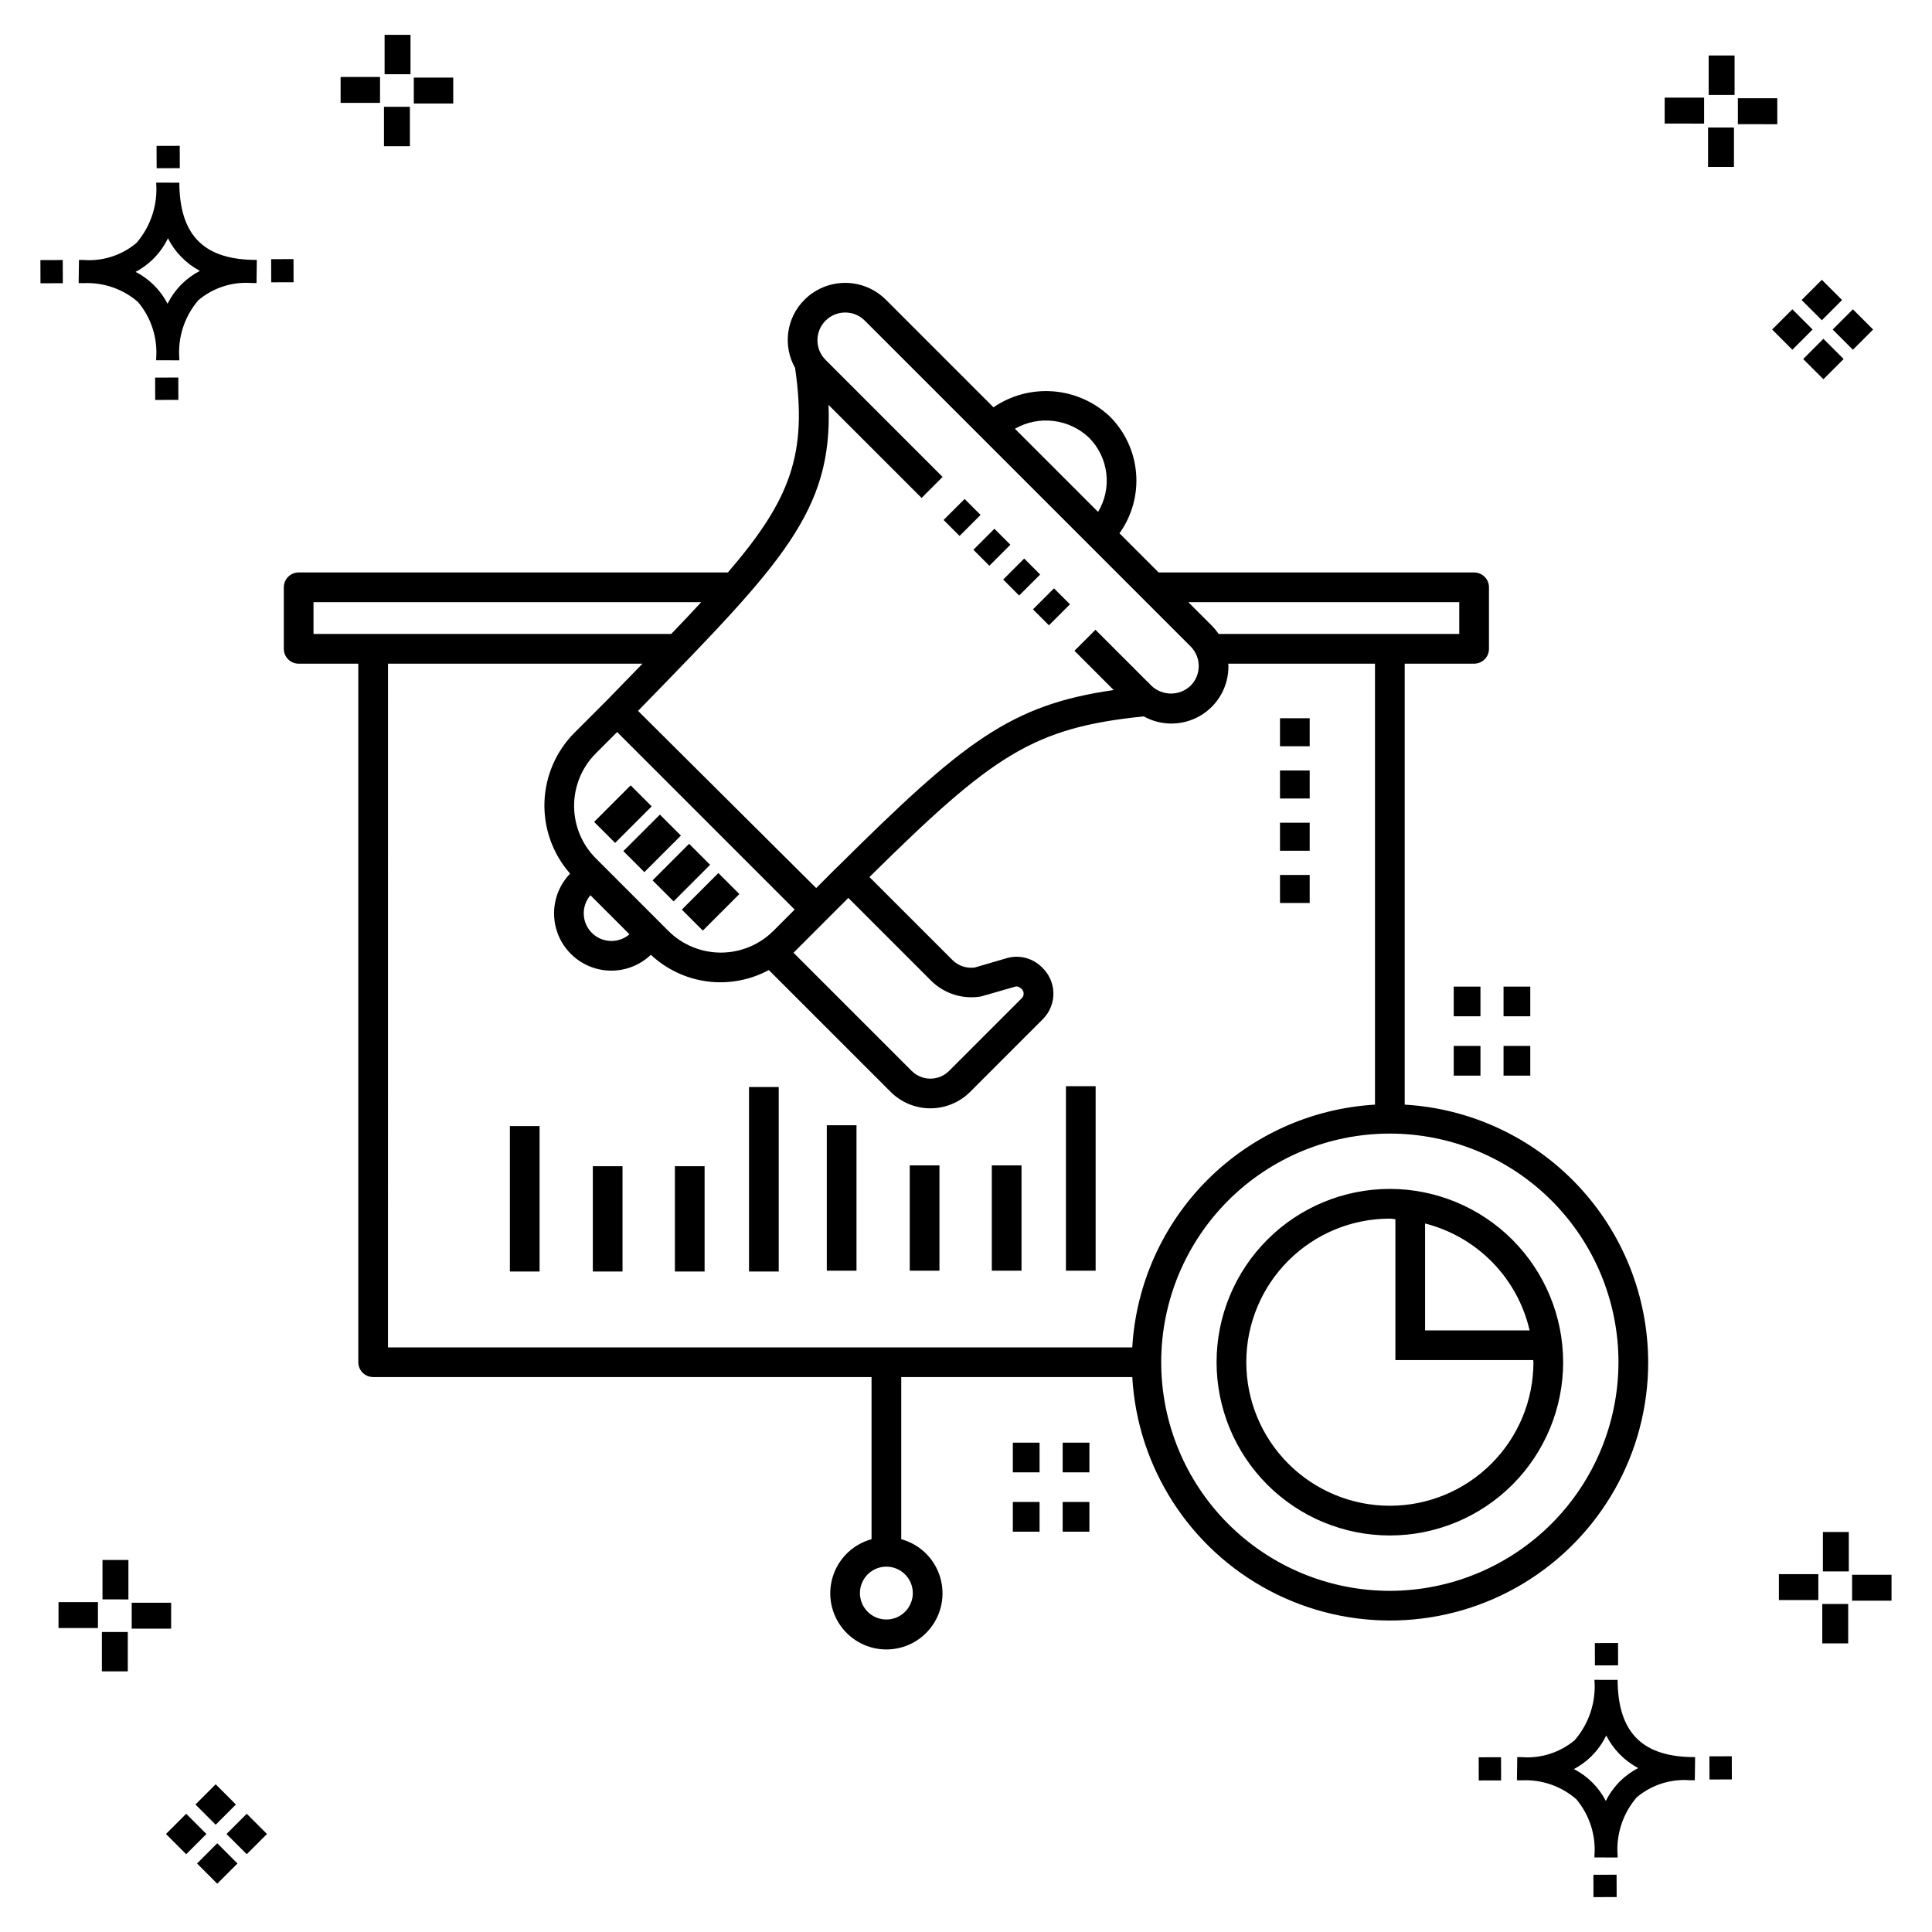
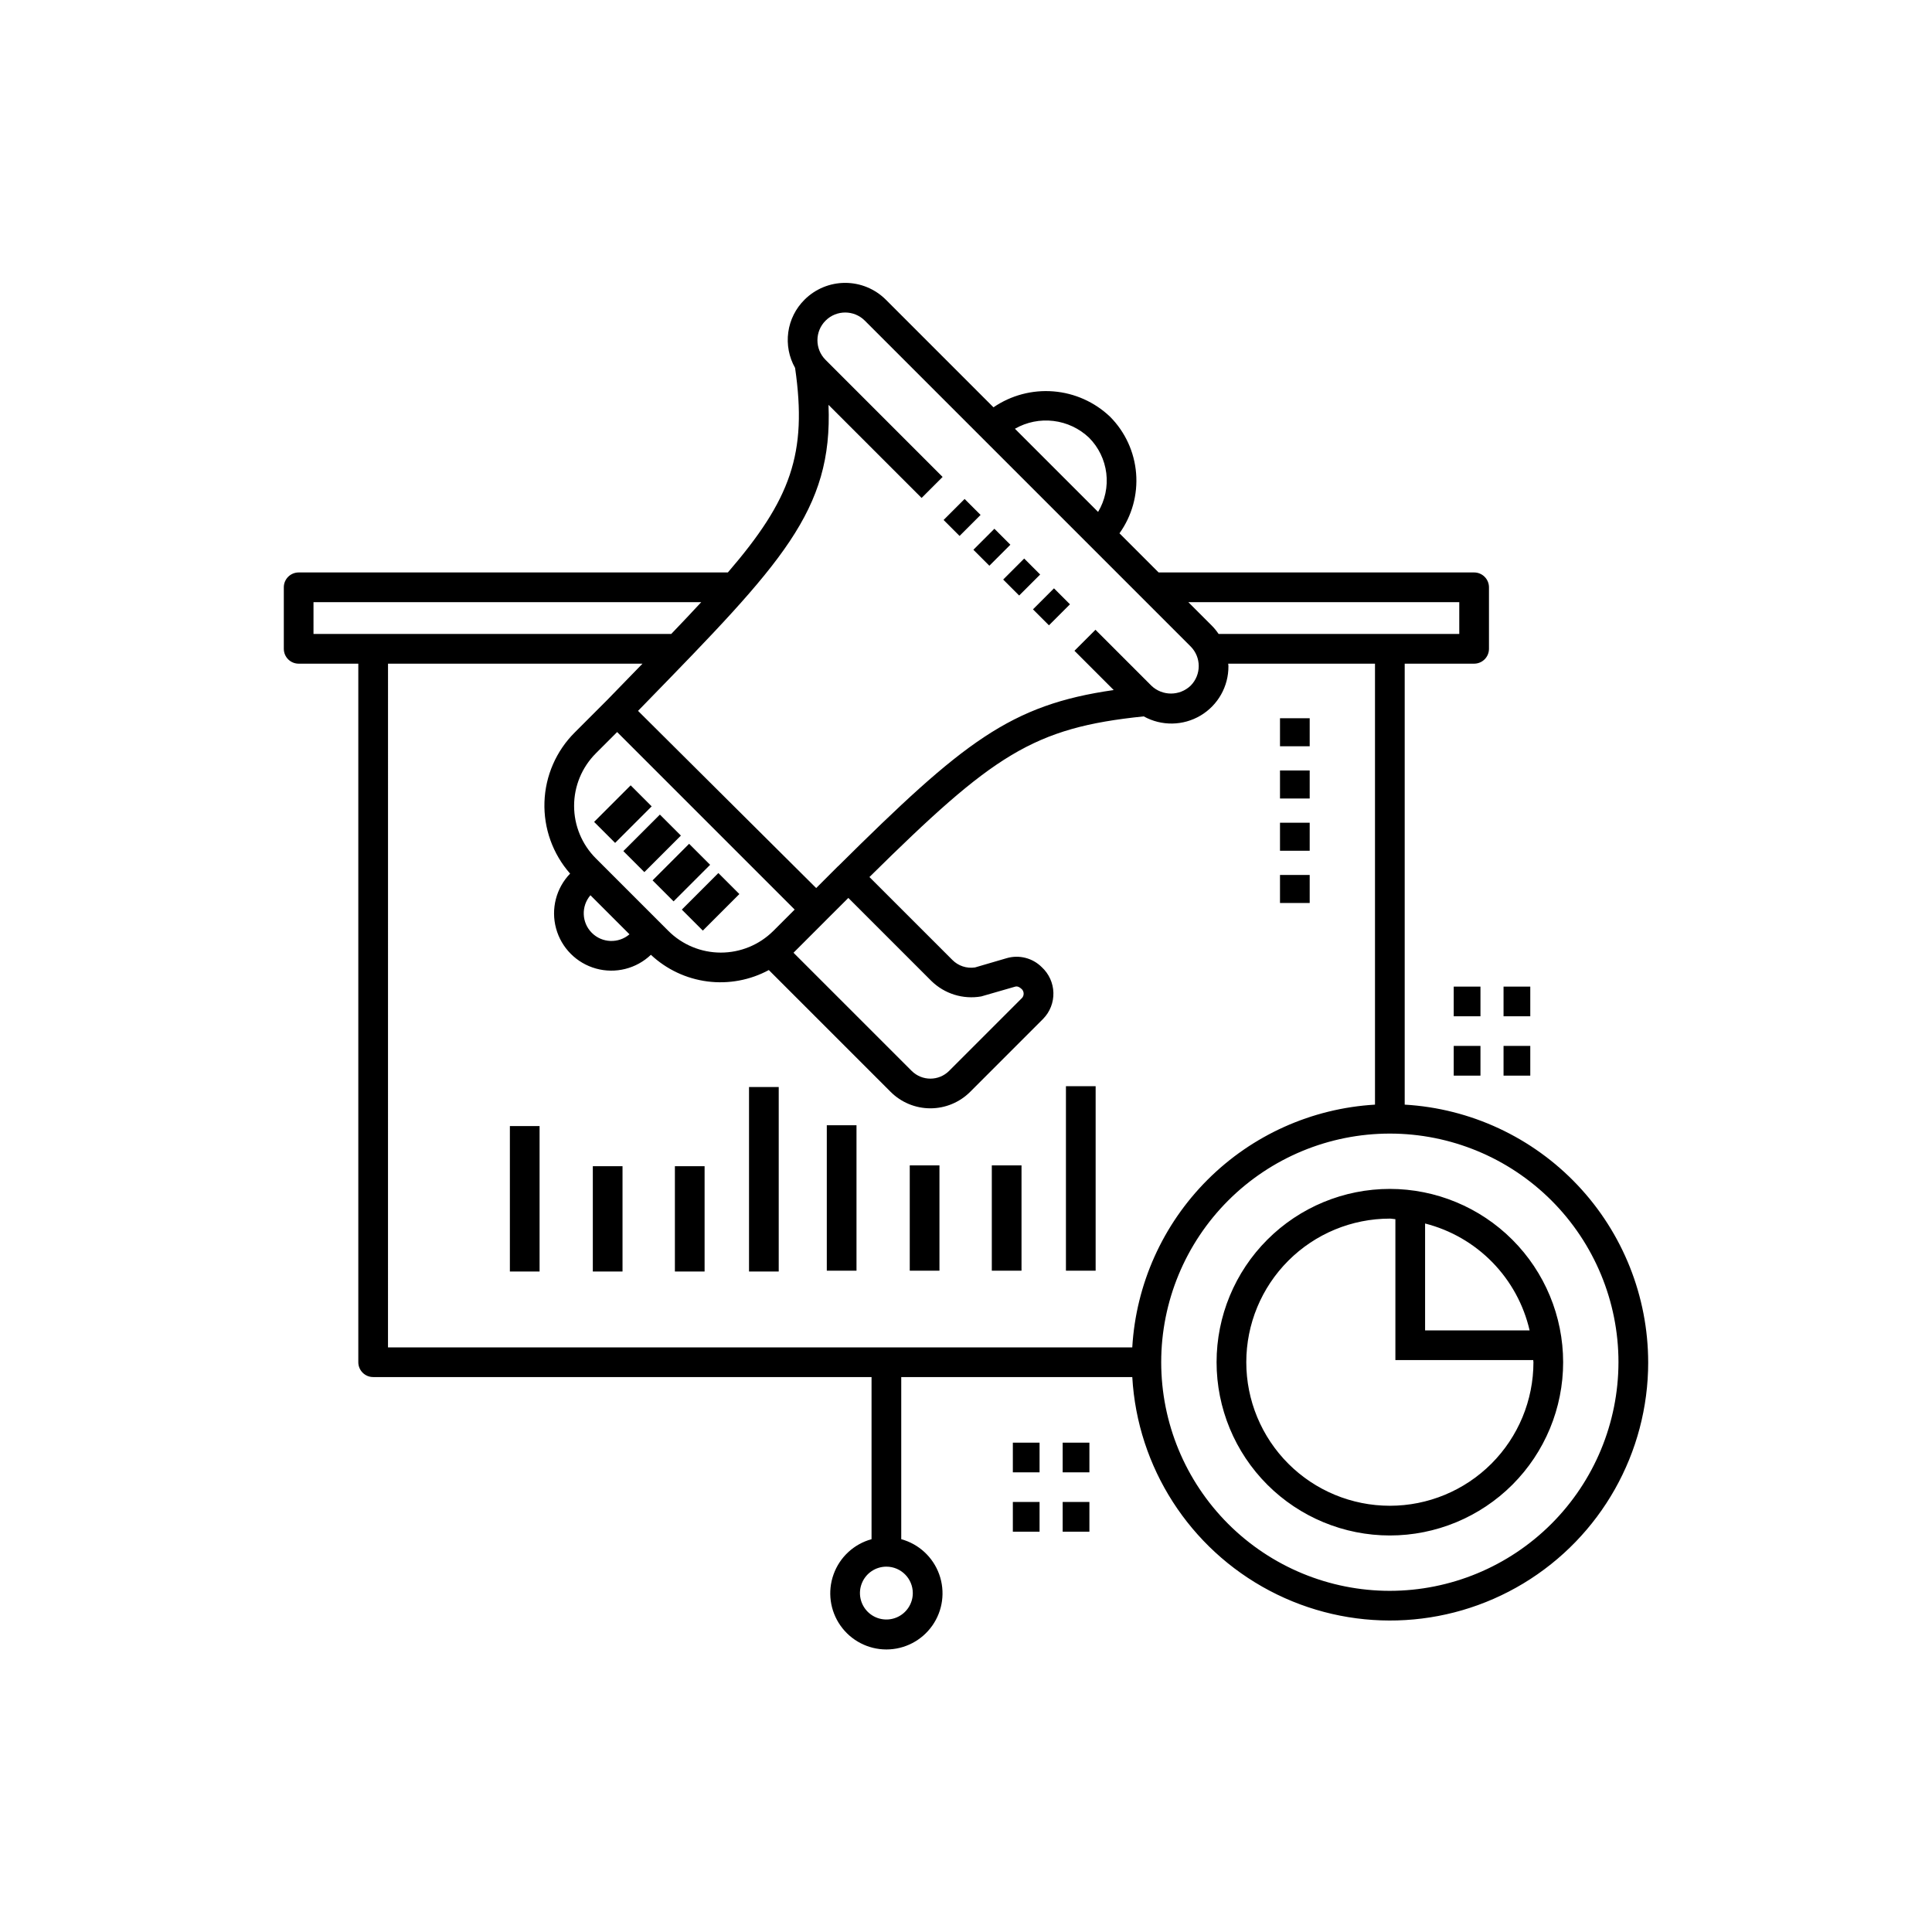
<svg xmlns="http://www.w3.org/2000/svg" fill="#000000" width="800px" height="800px" version="1.1" viewBox="144 144 512 512">
  <g>
-     <path d="m191.25 244.05 0.02 5.922-6.141 0.02-0.02-5.922zm19.43-31.188c0.43 0.023 0.914 0.008 1.383 0.02l-0.082 6.141c-0.441 0.008-0.914-0.004-1.363-0.02-5.094-0.375-10.129 1.258-14.035 4.543-3.688 4.285-5.508 9.867-5.059 15.504v0.441l-6.141-0.016v-0.438c0.43-5.449-1.309-10.848-4.836-15.023-3.984-3.449-9.145-5.231-14.406-4.973h-0.004c-0.426 0-0.855-0.008-1.293-0.02l0.086-6.141c0.434 0 0.863 0.008 1.285 0.02h0.004c5.051 0.367 10.043-1.246 13.926-4.496 3.816-4.414 5.707-10.18 5.238-16l6.141 0.008c0.07 13.547 6.168 20.074 19.156 20.449zm-13.707 2.922v0.004c-3.644-1.938-6.602-4.953-8.465-8.637-1.027 2.113-2.418 4.035-4.102 5.672-1.332 1.281-2.836 2.367-4.469 3.227 3.633 1.871 6.594 4.824 8.473 8.449 0.988-1.988 2.301-3.797 3.887-5.352 1.387-1.344 2.961-2.473 4.676-3.359zm-42.266-2.856 0.02 6.141 5.922-0.016-0.02-6.141zm67.074-0.266-5.926 0.016 0.02 6.141 5.926-0.016zm-30.129-24.098-0.02-5.922-6.141 0.02 0.02 5.922zm435.57 45.219 5.359 5.359-5.359 5.359-5.359-5.359zm7.816-7.816 5.359 5.359-5.359 5.359-5.359-5.359zm-16.043 0 5.359 5.359-5.359 5.359-5.359-5.359zm7.816-7.816 5.359 5.359-5.359 5.359-5.359-5.359zm-11.809-41.238-10.449-0.004v-6.867h10.449zm-19.398-0.164-10.449-0.004v-6.867h10.449zm7.914 11.484h-6.867v-10.438h6.867zm0.164-19.07-6.867-0.004v-10.449h6.867zm-339.57 2.266-10.449-0.004v-6.867h10.449zm-19.398-0.164-10.449-0.004v-6.867h10.449zm7.914 11.484h-6.867v-10.441h6.867zm0.164-19.07h-6.867v-10.453h6.867zm313.48 477.16 0.02 5.922 6.141-0.02-0.02-5.922zm25.57-31.203c0.43 0.023 0.914 0.008 1.383 0.02l-0.082 6.141c-0.441 0.008-0.914-0.004-1.363-0.02-5.09-0.375-10.129 1.254-14.031 4.539-3.691 4.285-5.512 9.867-5.062 15.504v0.441l-6.141-0.016v-0.438c0.43-5.449-1.309-10.848-4.836-15.023-3.984-3.449-9.141-5.231-14.406-4.973h-0.004c-0.426 0-0.855-0.008-1.293-0.02l0.086-6.141c0.434 0 0.863 0.008 1.285 0.02h0.004c5.051 0.367 10.043-1.246 13.926-4.496 3.82-4.414 5.707-10.18 5.238-16l6.141 0.008c0.07 13.551 6.168 20.078 19.156 20.453zm-13.707 2.922c-3.644-1.938-6.602-4.953-8.465-8.637-1.027 2.117-2.418 4.035-4.102 5.676-1.332 1.277-2.836 2.363-4.469 3.227 3.633 1.867 6.594 4.82 8.473 8.449 0.988-1.988 2.305-3.797 3.887-5.356 1.387-1.34 2.961-2.473 4.676-3.359zm-42.266-2.856 0.02 6.141 5.922-0.016-0.02-6.141zm67.074-0.27-5.926 0.016 0.02 6.141 5.926-0.016zm-30.129-24.098-0.02-5.922-6.141 0.02 0.02 5.922zm72.461-17.141h-10.449v-6.867h10.449zm-19.398-0.164h-10.449v-6.867h10.449zm7.914 11.484h-6.867v-10.438h6.867zm0.164-19.07h-6.867v-10.449h6.867zm-432.38 72.043 5.359 5.359-5.359 5.359-5.359-5.359zm7.816-7.816 5.359 5.359-5.359 5.359-5.359-5.359zm-16.043 0 5.359 5.359-5.359 5.359-5.359-5.359zm7.816-7.816 5.359 5.359-5.359 5.359-5.359-5.359zm-11.809-41.238-10.449-0.004v-6.867h10.449zm-19.398-0.164-10.449-0.004v-6.867h10.449zm7.914 11.484-6.867-0.008v-10.434h6.867zm0.164-19.07-6.867-0.008v-10.445h6.867z" />
    <path d="m363.11 442.2h7.871v38.539h-7.871zm21.984 38.539h7.871v-27.906h-7.871zm21.746 0h7.871v-27.906h-7.871zm19.645-48.887v48.887h7.871v-48.887zm64.598-55.98h-7.871v7.426h7.871zm0-13.844h-7.871v7.426h7.871zm0-13.844h-7.871v7.426h7.871zm0-13.844h-7.871v7.426h7.871zm-211.96 146.62h7.871v-38.539h-7.871zm21.98 0h7.871v-27.898h-7.871zm21.75 0h7.871v-27.898h-7.871zm19.645 0h7.871v-48.887h-7.871zm215.75 24.039c0 12.176-4.84 23.855-13.453 32.469-8.613 8.609-20.293 13.449-32.473 13.449-12.176-0.004-23.855-4.84-32.469-13.453-8.609-8.613-13.449-20.293-13.449-32.473 0-12.176 4.84-23.859 13.453-32.469 8.609-8.613 20.289-13.449 32.469-13.449 12.176 0.012 23.852 4.856 32.461 13.465s13.449 20.285 13.461 32.461zm-36.586-36.758v28.324h27.699c-1.57-6.809-4.988-13.055-9.871-18.051-4.887-4.996-11.055-8.551-17.828-10.273zm28.715 36.758c0-0.191-0.055-0.371-0.059-0.562h-36.527v-37.344c-0.496-0.02-0.965-0.148-1.465-0.148-10.09 0-19.77 4.008-26.902 11.145-7.137 7.137-11.145 16.812-11.145 26.902-0.004 10.094 4.008 19.77 11.141 26.906 7.137 7.137 16.812 11.145 26.906 11.145 10.09 0.004 19.766-4.008 26.902-11.141 7.137-7.137 11.148-16.812 11.148-26.902zm30.41 0c0.016 23.984-12.531 46.223-33.066 58.617-20.535 12.391-46.059 13.125-67.273 1.934-21.211-11.188-35.016-32.672-36.383-56.617h-61.227v42.969c4.672 1.281 8.426 4.758 10.062 9.316 1.637 4.555 0.957 9.625-1.832 13.586-2.785 3.961-7.324 6.32-12.168 6.32-4.84 0-9.383-2.359-12.168-6.32-2.785-3.961-3.469-9.031-1.828-13.586 1.637-4.559 5.391-8.035 10.062-9.316v-42.969h-132.08c-1.043 0-2.043-0.414-2.781-1.152-0.738-0.738-1.152-1.738-1.152-2.781v-185.12h-15.805c-1.047 0-2.047-0.414-2.785-1.152s-1.152-1.738-1.152-2.785v-16.305c0-1.043 0.414-2.043 1.152-2.781 0.738-0.738 1.738-1.152 2.785-1.152h113.74c16.691-19.379 21.094-31.52 17.816-54.207-1.625-2.871-2.258-6.199-1.805-9.469s1.969-6.297 4.316-8.617c2.859-2.852 6.731-4.449 10.766-4.449s7.906 1.598 10.766 4.449l28.531 28.531v-0.004c4.656-3.184 10.262-4.672 15.887-4.219 5.621 0.453 10.918 2.82 15.004 6.707 4.004 4.023 6.449 9.336 6.906 14.996 0.461 5.656-1.102 11.293-4.406 15.906l10.371 10.375h83.613c1.047 0 2.047 0.414 2.785 1.152 0.738 0.738 1.152 1.738 1.152 2.781v16.305c0 1.047-0.414 2.047-1.152 2.785-0.738 0.738-1.738 1.152-2.785 1.152h-18.395v116.86c17.43 1.008 33.816 8.641 45.809 21.328 11.992 12.688 18.688 29.477 18.715 46.938zm-201.89 54.184v-0.004c-2.832 0-5.387 1.707-6.469 4.324-1.086 2.617-0.484 5.629 1.52 7.633 2 2 5.016 2.602 7.629 1.516 2.617-1.082 4.324-3.637 4.324-6.469-0.004-3.867-3.137-7-7.004-7.004zm80.016-255.61 6.172 6.172h0.004c0.688 0.695 1.312 1.449 1.855 2.262h63.777v-8.434zm-45.949-45.949 22.039 22.039v-0.004c1.844-3.078 2.609-6.684 2.176-10.242-0.434-3.562-2.043-6.879-4.574-9.426-2.582-2.453-5.891-4.008-9.426-4.434-3.539-0.43-7.121 0.297-10.215 2.066zm-97.848 72.68-2.031 2.082 47.211 46.957 5.734-5.734 0.082-0.051c33.234-32.973 45.617-42.758 73.031-46.688l-10.402-10.406 5.566-5.566 14.812 14.812v0.004c2.91 2.781 7.492 2.781 10.402 0 2.871-2.875 2.871-7.527 0-10.402l-86.34-86.34c-2.871-2.871-7.527-2.871-10.398 0-2.875 2.875-2.875 7.531 0 10.402l31.016 31.02-5.566 5.566-24.672-24.668c1.152 28.074-12.465 42.062-48.445 79.012zm33.809 60.414 5.668-5.672-47.047-47.047-5.648 5.648h0.004c-3.691 3.691-5.762 8.695-5.762 13.914s2.07 10.223 5.762 13.914l19.215 19.219c3.691 3.684 8.688 5.75 13.898 5.754 5.215 0.004 10.215-2.059 13.91-5.734zm-48.457-9.469c-2.5 2.91-2.336 7.254 0.375 9.969 2.715 2.711 7.059 2.875 9.973 0.379zm53.82 15.238 31.312 31.312v-0.004c2.742 2.738 7.18 2.738 9.922 0l19.367-19.371h0.004c0.508-0.637 0.508-1.543 0-2.176-0.785-0.785-1.359-0.93-1.895-0.77l-8.961 2.582c-4.809 0.844-9.727-0.684-13.215-4.098l-22.004-22.004c-1.684 1.676-3.379 3.367-5.18 5.164l-0.691 0.691-0.004 0.008-8.43 8.434-0.02 0.016zm-127.21-84.48h94.801c2.859-2.977 5.504-5.777 7.961-8.434h-102.76zm19.742 189.06h197.24c0.98-16.742 8.07-32.539 19.93-44.398 11.855-11.859 27.656-18.949 44.395-19.93v-116.86h-38.902c0.008 0.215 0.062 0.422 0.062 0.637 0.043 5.375-2.773 10.367-7.394 13.113-4.621 2.742-10.352 2.828-15.051 0.219-29.363 3.004-39.922 10.203-72.691 42.574l21.984 21.977c1.566 1.574 3.785 2.309 5.984 1.984l8.438-2.469c3.297-0.949 6.848-0.027 9.27 2.398 1.895 1.746 3.004 4.184 3.074 6.762 0.07 2.574-0.902 5.07-2.703 6.914l-19.367 19.375c-2.797 2.785-6.582 4.352-10.527 4.352-3.949 0-7.734-1.566-10.527-4.352l-32.293-32.293c-4.977 2.688-10.668 3.742-16.277 3.019-5.609-0.727-10.848-3.195-14.973-7.062-3.871 3.695-9.395 5.082-14.551 3.648-5.152-1.43-9.172-5.469-10.578-10.629-1.406-5.16 0.004-10.68 3.719-14.531-4.602-5.223-7.031-12.008-6.797-18.965 0.23-6.957 3.113-13.562 8.051-18.469l8.43-8.434 0.008-0.004 4.703-4.84c1.672-1.719 3.223-3.312 4.793-4.93l-67.445 0.004zm326.09 3.938c0-16.07-6.383-31.484-17.742-42.848-11.363-11.363-26.773-17.746-42.844-17.746s-31.48 6.383-42.844 17.742c-11.363 11.363-17.75 26.773-17.75 42.844 0 16.07 6.383 31.48 17.746 42.844s26.773 17.746 42.844 17.746c16.062-0.016 31.461-6.406 42.82-17.762 11.359-11.359 17.75-26.758 17.77-42.82zm-23.371-83.824h-7.086v7.871h7.086zm-20.289 7.871h7.086v-7.871h-7.086zm20.289-23.594h-7.086v7.871h7.086zm-13.203 0h-7.086v7.871h7.086zm-110.72 144.45h7.086v-7.871h-7.086zm-13.203 0h7.082v-7.871h-7.082zm13.203-15.723h7.086v-7.871h-7.086zm-13.203 0h7.082v-7.871h-7.082zm-78.039-158.82-9.684 9.688 5.566 5.566 9.684-9.688zm-7.75-7.75-9.684 9.688 5.566 5.566 9.684-9.688zm-7.746-7.742-9.684 9.68 5.566 5.566 9.684-9.68zm-7.746-7.75-9.688 9.688 5.566 5.566 9.688-9.684zm110.85-42.41 5.566-5.566-4.234-4.234-5.566 5.566zm-7.894-7.894 5.566-5.566-4.234-4.234-5.566 5.566zm-7.898-7.894 5.566-5.566-4.231-4.234-5.566 5.566zm-2.328-13.461-4.231-4.234-5.566 5.566 4.231 4.234z" />
  </g>
</svg>